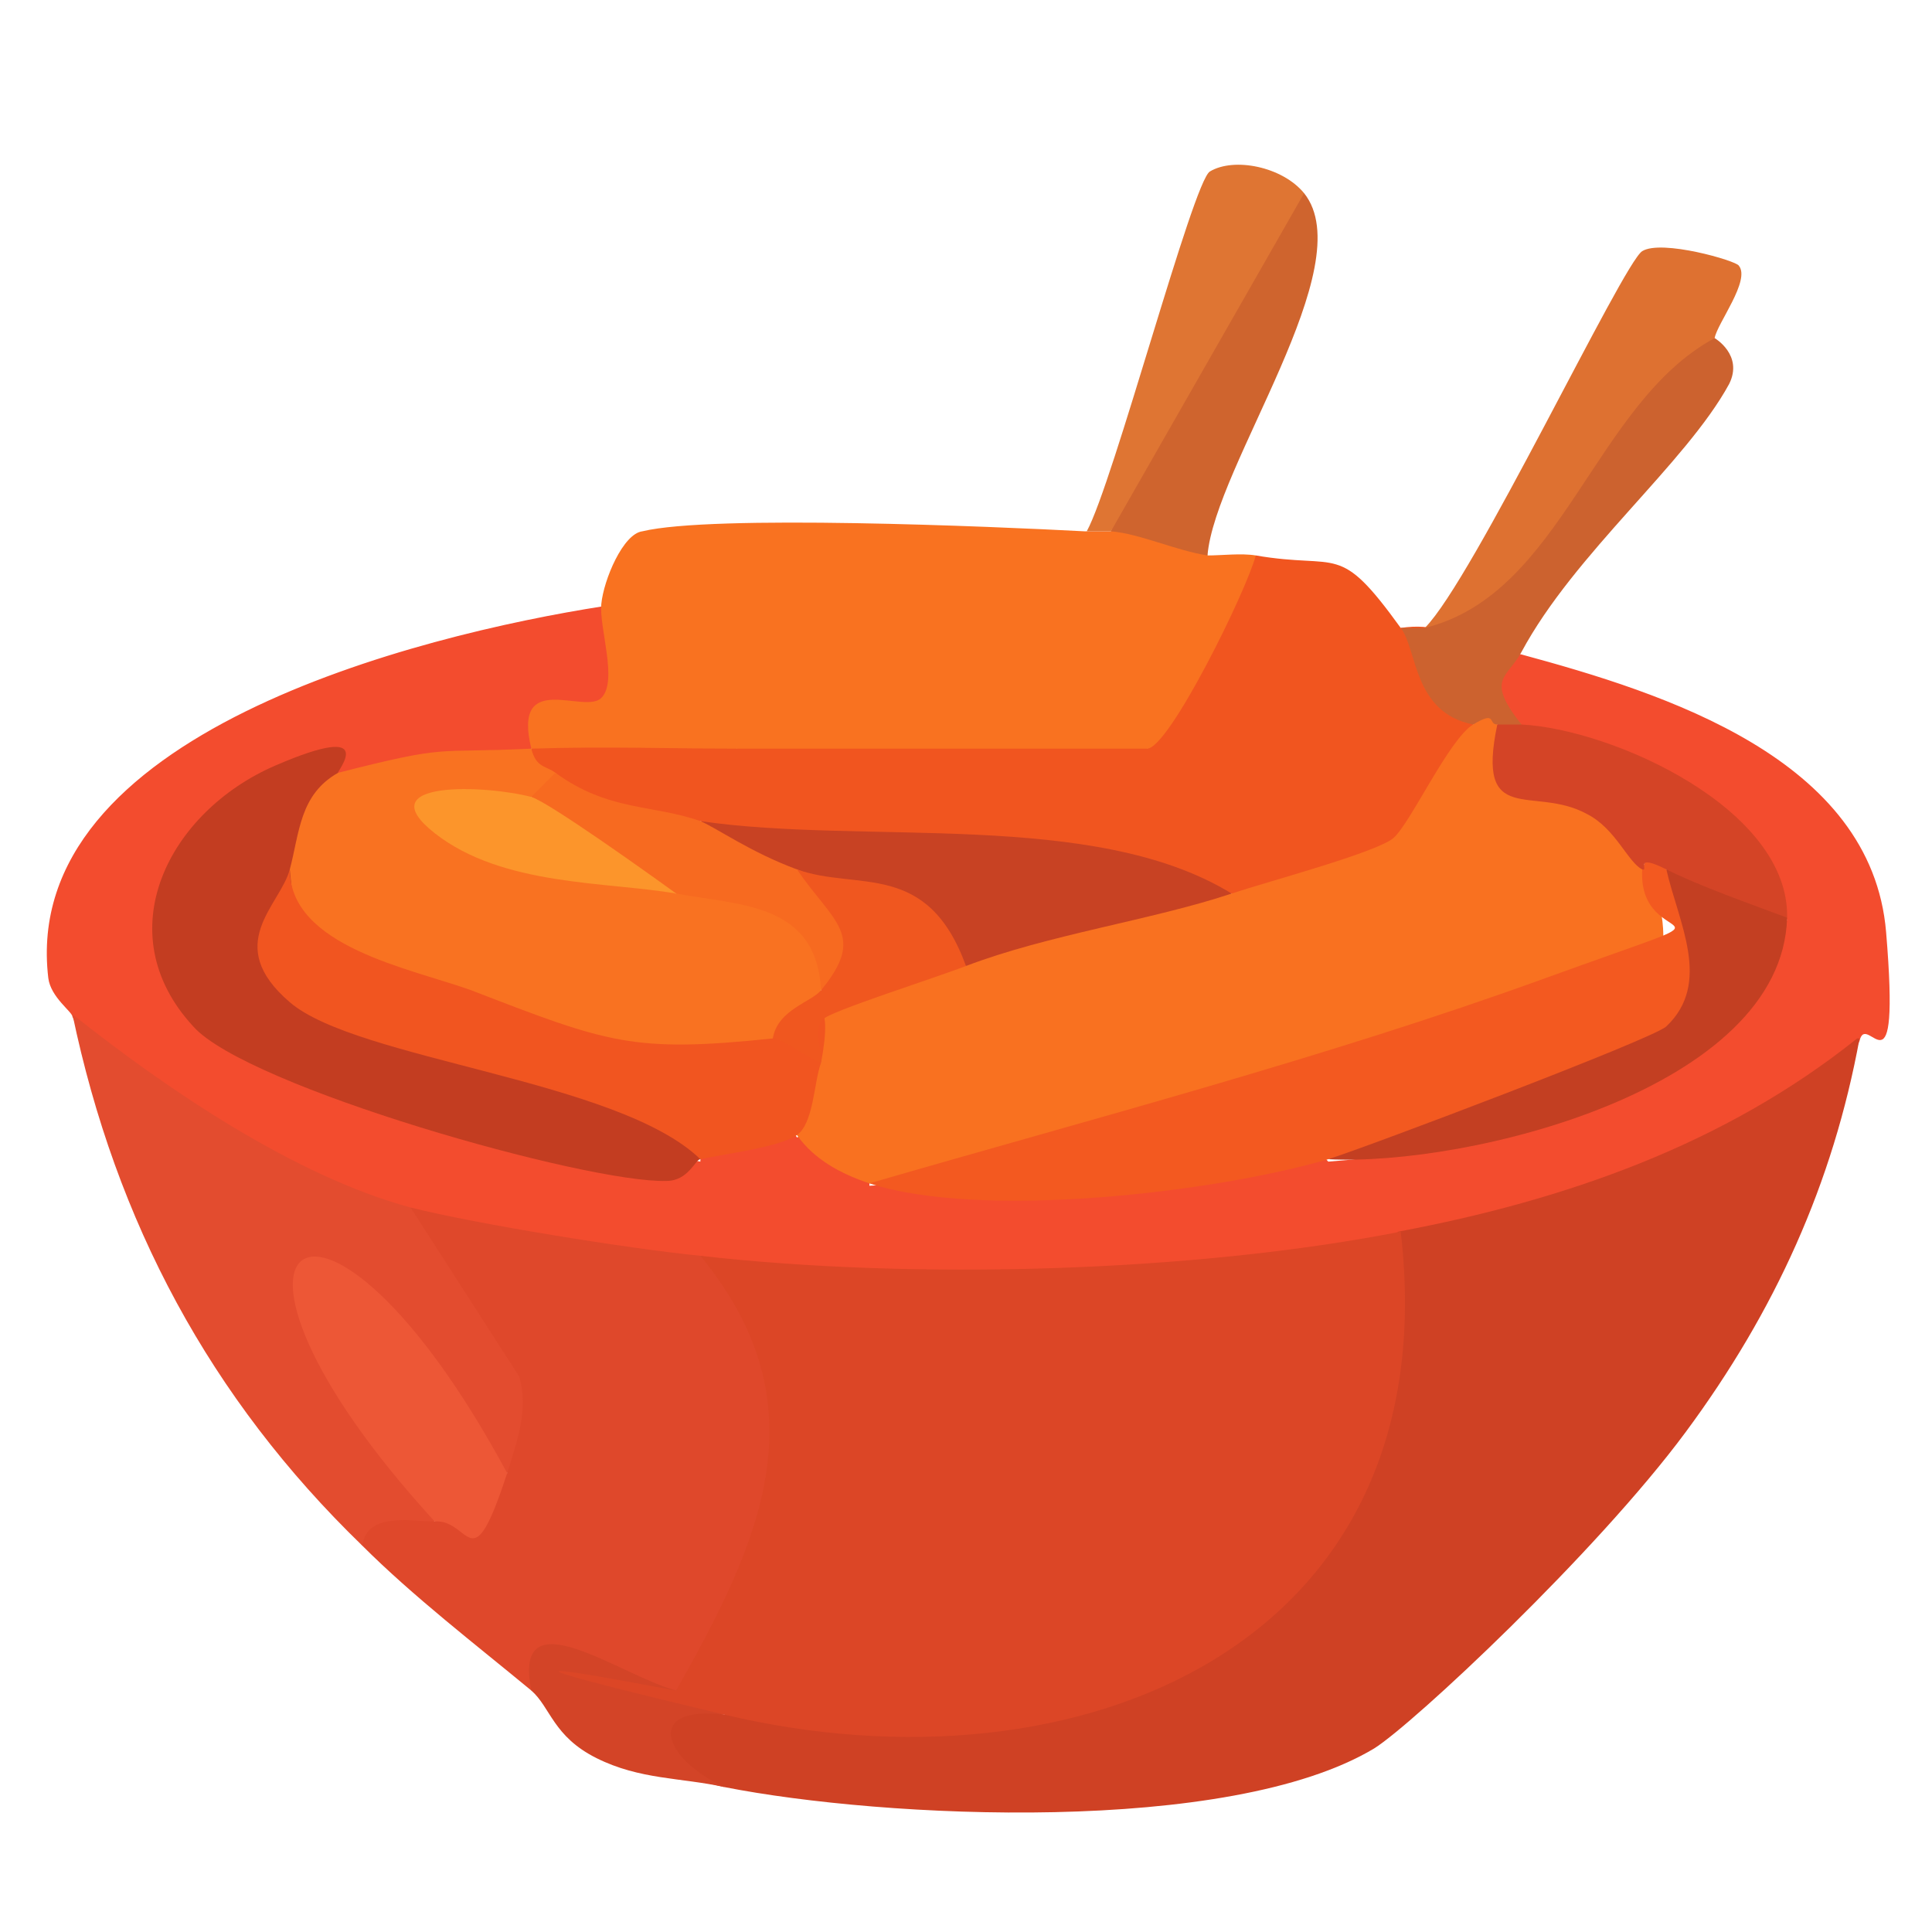
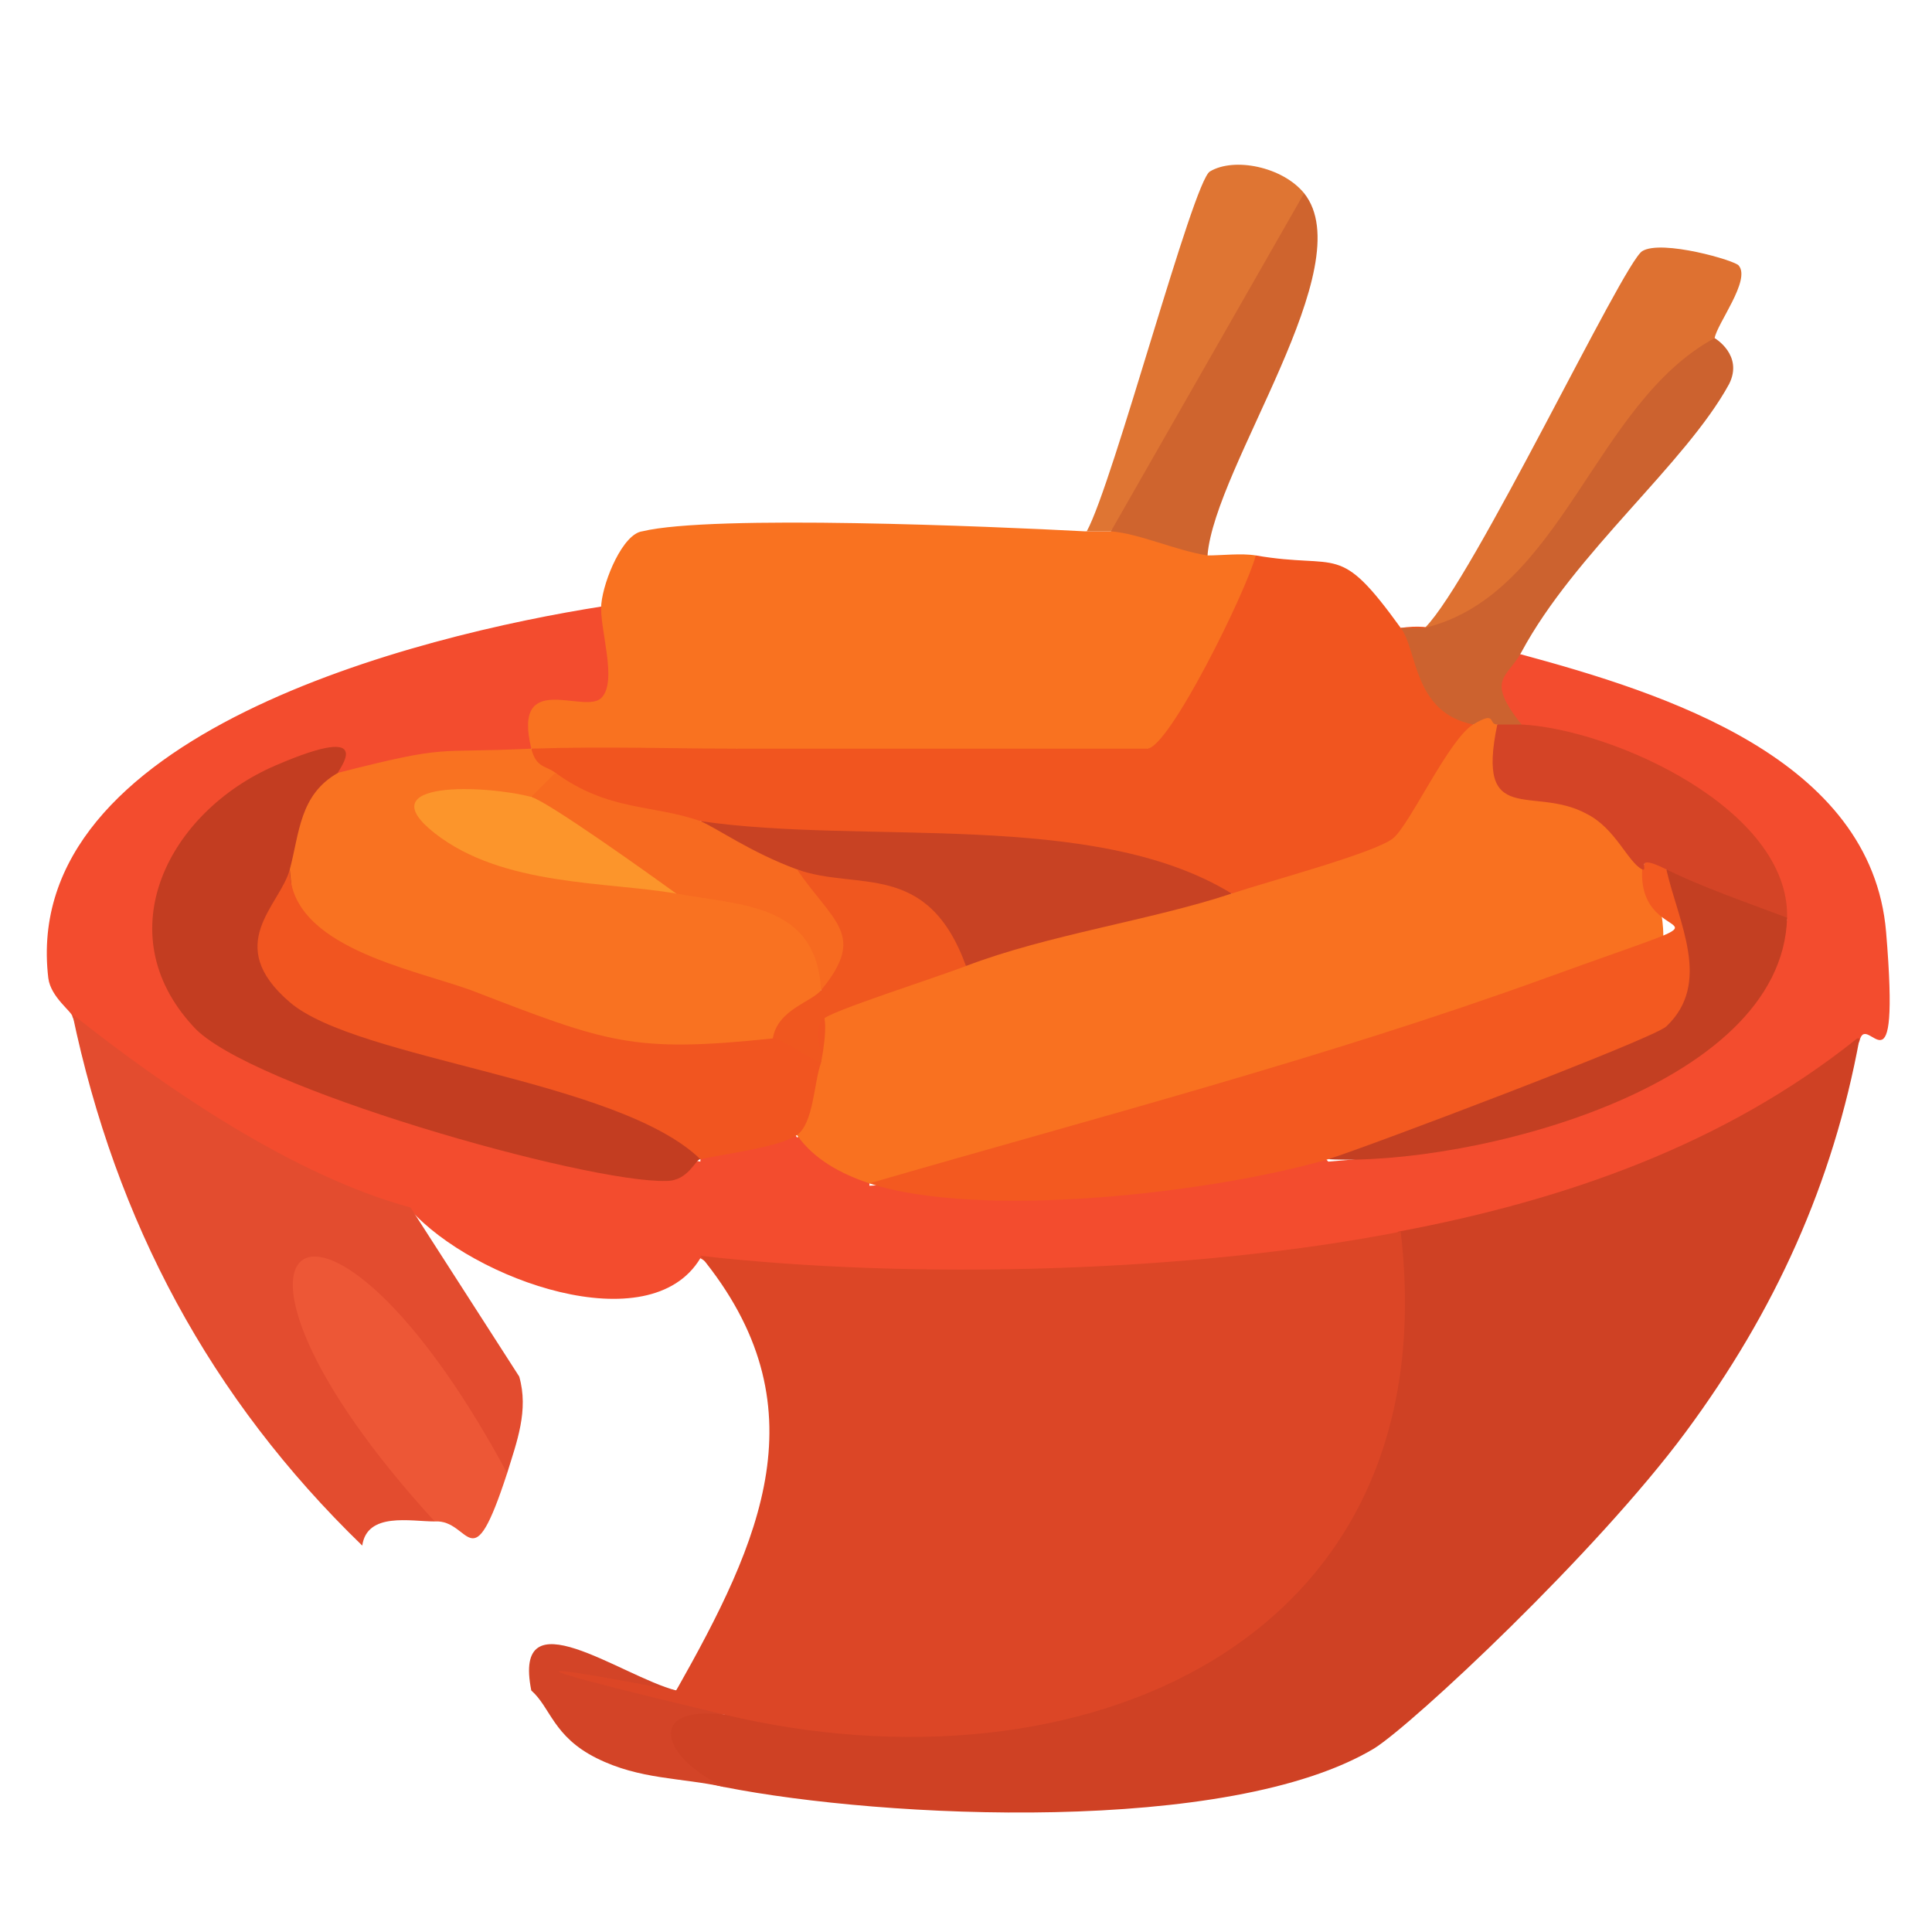
<svg xmlns="http://www.w3.org/2000/svg" id="Layer_1" version="1.1" viewBox="0 0 80 80">
  <defs>
    <style>
      .st0 {
        fill: #ed5736;
      }

      .st1 {
        fill: #c33d21;
      }

      .st2 {
        fill: #f1551f;
      }

      .st3 {
        fill: #f34c2e;
      }

      .st4 {
        fill: #f97120;
      }

      .st5 {
        fill: #c84223;
      }

      .st6 {
        fill: #df482b;
      }

      .st7 {
        fill: #f35920;
      }

      .st8 {
        fill: #cf642e;
      }

      .st9 {
        fill: #de7131;
      }

      .st10 {
        fill: #f76a20;
      }

      .st11 {
        fill: #f97221;
      }

      .st12 {
        fill: #fc952b;
      }

      .st13 {
        fill: #d44426;
      }

      .st14 {
        fill: #e34c2f;
      }

      .st15 {
        fill: #cf4124;
      }

      .st16 {
        fill: #f97220;
      }

      .st17 {
        fill: #c33f22;
      }

      .st18 {
        fill: #f0571f;
      }

      .st19 {
        fill: #dc4626;
      }

      .st20 {
        fill: #cc622f;
      }

      .st21 {
        fill: #d34427;
      }

      .st22 {
        fill: #f15520;
      }

      .st23 {
        fill: #df7533;
      }
    </style>
  </defs>
  <path class="st3" d="M25,25c4,2.1,3,4.1-3,6-.6.9-2.1,1.2-4.4,1.1-1.3,2-1.8,1.8-3.6,0-15.6,9.6,4.9,14.2,15,16,0-2.8,2.6-3.4,4-1,2.4-1.1,3.1-.6,3,2,5.9-.3,11.7-1.2,17.5-2.7l1.5,1.7c8.2-.6,13.8-3.5,16.8-8.9l2.2-1.1c-2.9-3-6.5-5.4-10.5-6.6l-.5-1.4c-3.3-.8-3.7-3.8,0-3,5.9,1.6,14.5,4.3,15.1,11.5s-.8,3.2-1.1,4.5c-2.5,6-13.5,11-19,8l-2.1,2.4c-7.2,1.7-20.9,2.5-26.9-1.4-2.1,3.5-9.4.9-12-2-4.7,2.6-11.9-3.1-14-8,0-.2-.9-.8-1-1.6-1.2-10.1,15.3-14.2,23-15.4Z" />
  <path class="st15" d="M77,43c-1.1,6-3.5,11.3-7.2,16.3s-11.3,12.1-12.9,13.1c-6,3.6-20.3,2.9-26.9,1.6-5.1-1.1-5.5-4.6,0-3l1.9-1.6c11.8,2.5,25.1-2.8,24.2-16.5l1.8-1.9c6.9-1.3,13.5-3.6,19-8Z" />
  <path class="st16" d="M45,22h1c1.8-2.5,3.4-2,4,1,.6,0,1.4-.1,2,0,3.4,1-1.5,10.4-4.5,8-.2.8-.5,1.9-1.1,2-3.9.4-13.6.4-15.9-2-1.9,1.9-4.7,1.9-8.5,0-.8-3.3,2.2-1.4,2.9-2.1s-.1-2.9,0-3.9.9-2.9,1.7-3c2.9-.7,14.5-.2,18.3,0Z" />
-   <path class="st6" d="M29,52c7.9,1.4,5.1,17.3-1,18-.6,2.5-3.9.9-4.3-.6l-1.7.6c-2.3-1.9-4.9-3.9-7-6-2.2-3.4.4-3,3-1,.4-1.5,1.5-1.9,3-2-.6-3.5-2.2-6.8-4.8-9.8l.8-1.2c2.8.7,9,1.7,12,2Z" />
  <path class="st2" d="M58,26c2.8-.4,3.1,1.6,3,4,1.8,5.3-6.2,10.4-10,7-7.4,0-14.8-.9-22-3-1.2,2.2-5.1-.2-6-2-1.2.8-1.7.3-1-1,3.1-.1,5.8,0,8.5,0h17c.9,0,4.1-6.5,4.5-8,3.5.6,3.4-.6,6,3Z" />
  <path class="st14" d="M17,50l4.5,7c.4,1.4-.1,2.7-.5,4-2-.7-3,0-3,2-1,0-2.8-.4-3,1-6.3-6.1-10.2-13.4-12-22,3.9,3.1,9.2,6.7,14,8Z" />
  <path class="st9" d="M59,26c2-2,8.2-15.1,9-15.6s3.9.4,4,.6c.5.6-.9,2.4-1,3-.8,2.2-9.1,13.2-10.5,12.9s-1-.5-1.5-.9Z" />
  <path class="st20" d="M63,27c-.6,1.1-1.5,1.1,0,3-.2.8-.6.8-1,0-.3.9-.6.9-1,0-2.5-.5-2.3-3.1-3-4h1c5.7-1.4,7-9.3,12-12,0,0,1.2.7.6,1.9-1.8,3.3-6.4,7-8.6,11.1Z" />
  <path class="st8" d="M50,23c-1.3-.2-2.8-.9-4-1,1.4-4.6,3.3-9.1,5.6-13.8l2.4-.2c2.4,3-3.7,11.3-4,15Z" />
  <path class="st23" d="M54,8l-8,14c-.3,0-.7,0-1,0,1.1-2,4.4-14.5,5.1-14.9,1-.6,3-.2,3.9.9Z" />
  <path class="st21" d="M28,70c1.5-2.3,2.5-1.7,2,1-3.3-.4-2.6,1.8,0,3-1.8-.4-3.5-.3-5.3-1.2s-1.9-2.1-2.7-2.8c-.8-4,3.7-.6,6,0Z" />
  <path class="st19" d="M58,51c2,17.1-13.3,23.5-28,20s-1.1-.8-2-1c3.5-6.2,6.1-11.8,1-18,8.8,1,20.3.7,29-1Z" />
  <path class="st4" d="M62,30c1.6,1.3,3.8,2.6,6.6,3.7l-.6,2.3c.8.7,1.1,3,.7,3.9-2.1,4.1-26.5,9.3-32.7,9.1-1.2-.4-2.3-1-3-2-2-1.7-1.7-2.7,1-3-1.8-2.3,3.6-7.5,6-4,1.6-3.4,5.2-4.4,11-3,1.5-.5,6-1.7,6.7-2.3s2.3-4.1,3.3-4.7.6,0,1,0Z" />
  <path class="st11" d="M22,31c.2.8.6.7,1,1,1.3,1.4.8,1.9-1,1-.2.8-.5,1.3-1.2,1.3l7.2,2.7c1.1-3,7.6.7,6,4-.3,1.7-1,2.4-2,2,.3,4.9-17.3-1.3-18.8-2.6s-1.8-2.2-1.2-4.4c-3.4-1-.7-4.2,2-4,4.7-1.2,3.9-.8,8-1Z" />
  <path class="st7" d="M55,48c-4.8,1.4-14.4,2.5-19,1,9.3-2.7,18.9-5.2,28-8.5s3.8-.9,4-4.5c.3-.9.6-.8,1,0,9,7.2-8.2,11-14,12Z" />
  <path class="st1" d="M14,32c-1.6.9-1.6,2.5-2,4,.3,3.1.6,5,4.3,5.7l12.3,3.6c.5.8.6,1.7.4,2.7-.2,0-.5.9-1.4.9-3.3.1-17.4-3.9-19.6-6.4-3.6-3.9-1-8.9,3.4-10.8s2.5.3,2.6.3Z" />
  <path class="st22" d="M32,43c1.9-2,2.5-1.7,2,1-.3.8-.3,2.5-1,3s-3.1.8-4,1c-3.4-3.3-14.2-4.1-17-6.5s-.4-4,0-5.5c0,3.2,5,4.1,7.5,5,5.7,2.2,6.7,2.6,12.5,2Z" />
  <path class="st17" d="M74,38c-.2,7.1-13.2,10.3-19,10,1.6-.5,13.5-5,14-5.5,1.9-1.8.5-4.3,0-6.5,1.5-2.4,4,.2,5,2Z" />
  <path class="st13" d="M63,30c3.8.2,11.1,3.5,11,8-1.6-.6-3.6-1.3-5-2s-.7.1-1,0c-.6-.3-1.1-1.7-2.3-2.3-2.2-1.2-4.6.6-3.7-3.7.3,0,.7,0,1,0Z" />
  <path class="st0" d="M21,61c-1.5,4.6-1.5,1.9-3,2-10.9-11.9-4.7-16.3,3-2Z" />
  <path class="st5" d="M51,37c-3.3,1.1-7.6,1.7-11,3-2.8-.5-5.1-1.8-7-4-1.8,1.1-4.6.2-4-2,6.8,1,16.3-.5,22,3Z" />
  <path class="st10" d="M29,34c.7.3,2.1,1.3,4,2,3.7,1.4,6,4.1,1,5-.2-3.6-3.3-3.5-6-4-3.7-.7-5.7-2-6-4l1-1c2.2,1.6,4,1.3,6,2Z" />
  <path class="st18" d="M40,40c-1.3.5-5.7,1.9-5.9,2.2-.5.4,0,1.4-.1,1.8-.6-.2-1.6-1-2-1,.2-1.2,1.6-1.5,2-2,1.9-2.3.5-2.8-1-5,2.5.9,5.4-.4,7,4Z" />
  <path class="st12" d="M22,33c.7.2,4.9,3.2,6,4-2.9-.5-7.2-.3-10-2.5s2.1-2,4-1.5Z" />
</svg>